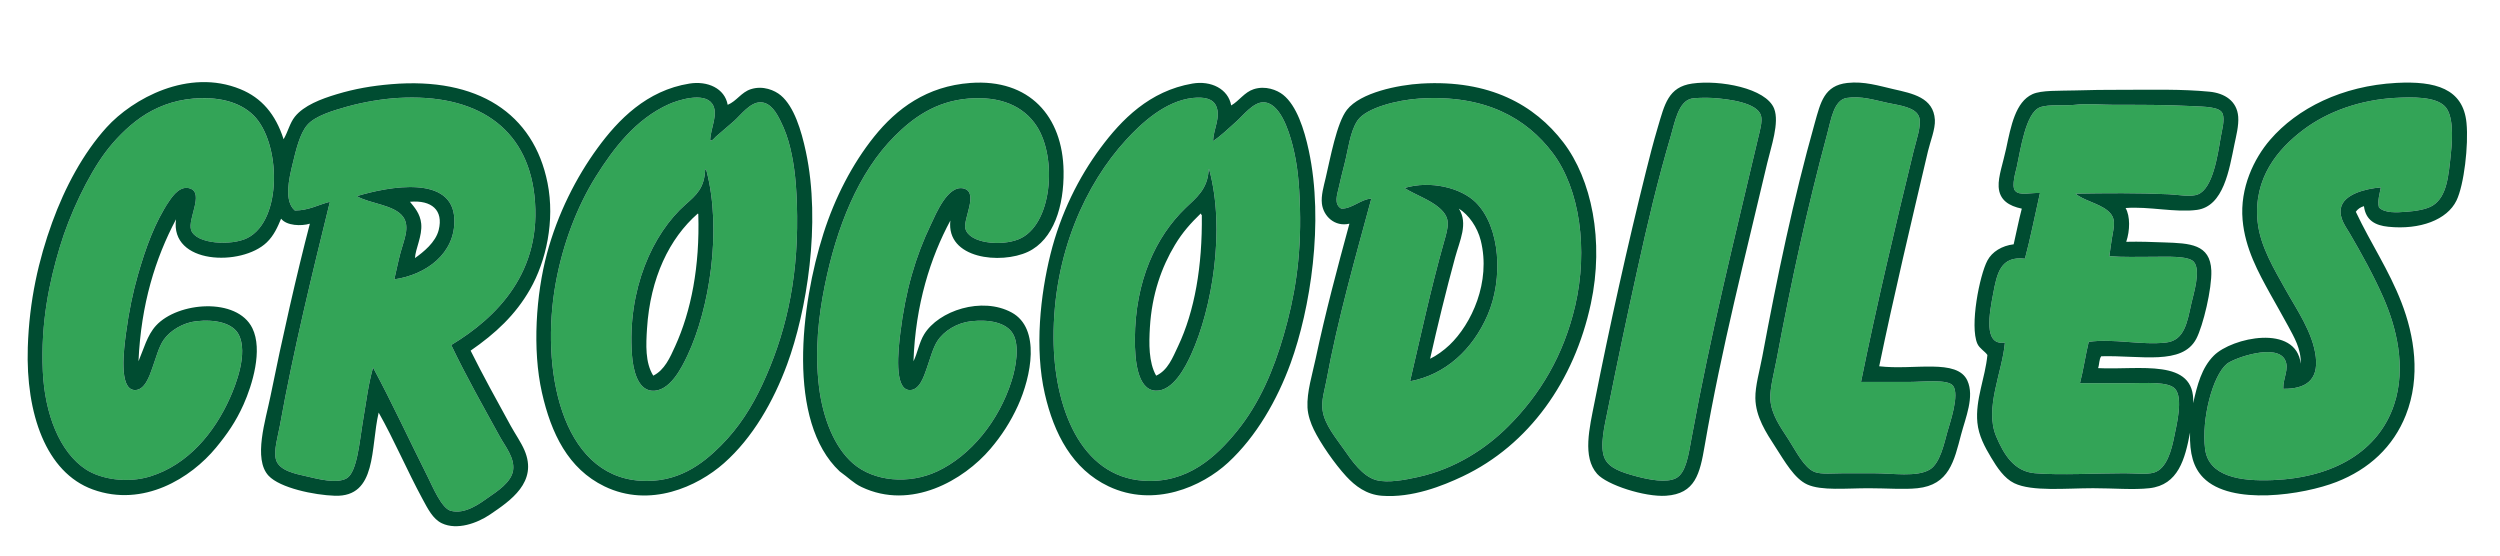
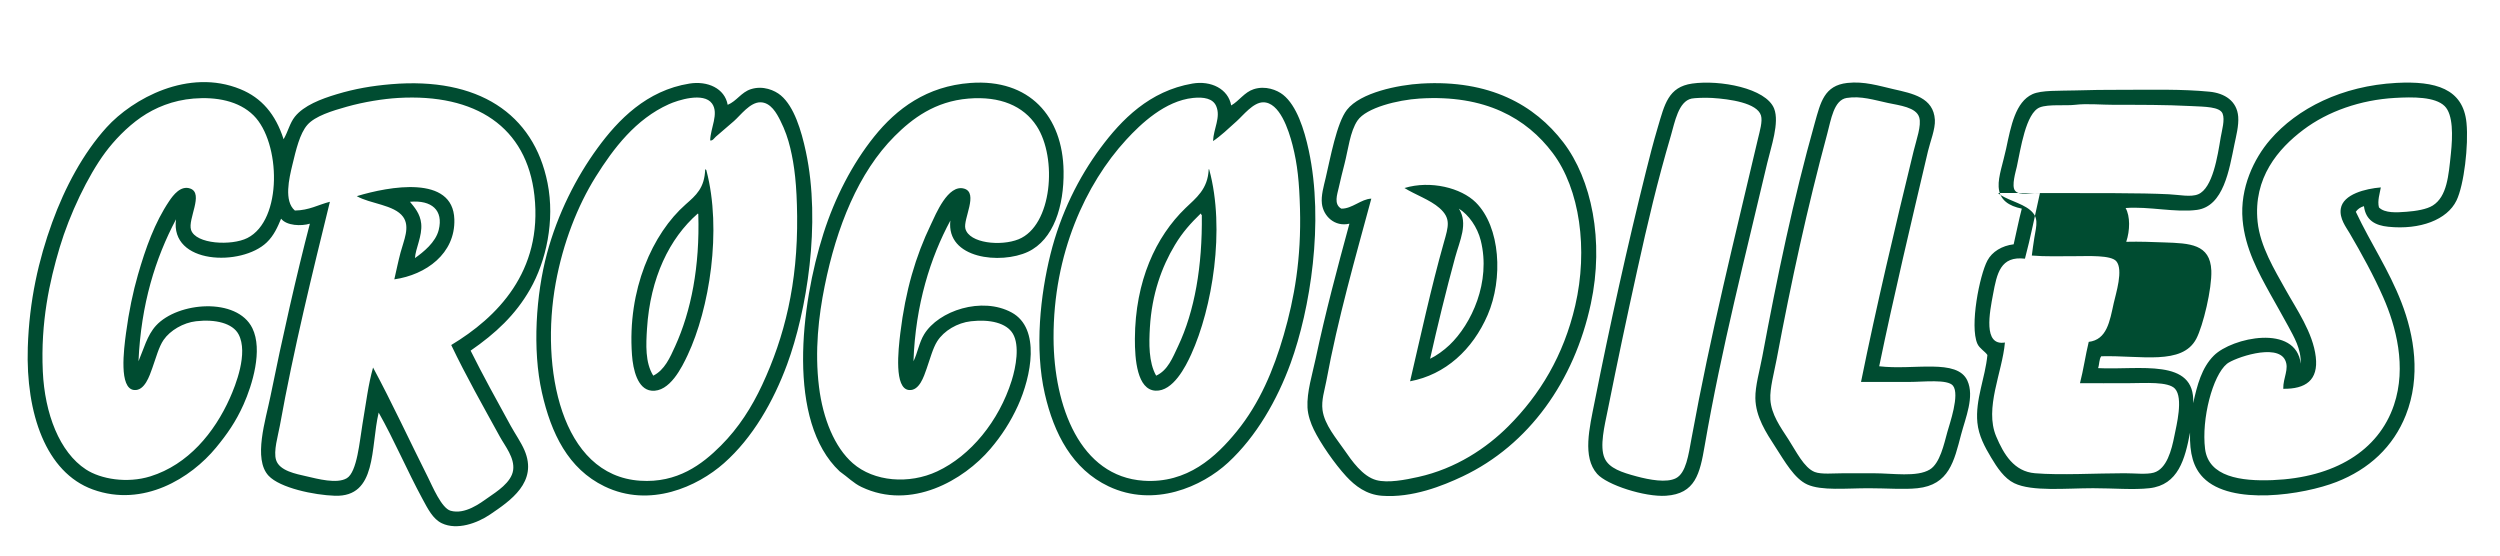
<svg xmlns="http://www.w3.org/2000/svg" version="1.1" id="Layer_1" x="0px" y="0px" width="200px" height="44.5px" viewBox="0 0 200 44.5" style="enable-background:new 0 0 200 44.5;" xml:space="preserve">
-   <path id="color2" style="fill-rule:evenodd;clip-rule:evenodd;fill:#33A457;" d="M15.483,7.886c1.793-0.147,3.616,0.172,4.804,1.351  c2.169,2.151,2.338,8.377-0.501,9.807c-1.256,0.634-4.132,0.499-4.503-0.651c-0.278-0.859,1.028-2.897-0.05-3.302  c-0.77-0.288-1.377,0.52-1.701,1.001c-1.155,1.718-1.879,3.738-2.502,5.905c-0.386,1.343-0.718,2.902-0.951,4.653  c-0.174,1.31-0.581,4.438,0.651,4.553c0.842,0.079,1.234-1.147,1.451-1.751c0.298-0.829,0.52-1.695,0.901-2.252  c0.527-0.771,1.587-1.384,2.602-1.5c1.546-0.179,2.928,0.155,3.402,1.05c0.791,1.493-0.243,4.082-0.701,5.105  c-1.23,2.75-3.328,5.31-6.356,6.255c-1.862,0.58-3.97,0.223-5.153-0.552c-2.117-1.384-3.298-4.461-3.453-7.854  c-0.179-3.94,0.537-7.179,1.351-9.908c0.789-2.646,2.25-5.721,3.653-7.606c0.695-0.933,1.706-2.01,2.852-2.802  C12.407,8.608,13.823,8.022,15.483,7.886z M42.754,15.642c-0.61-5.493-4.703-8.17-10.908-7.806c-1.184,0.07-2.713,0.311-4.103,0.701  c-1.168,0.328-2.53,0.744-3.152,1.451c-0.611,0.694-0.916,2.021-1.201,3.202c-0.263,1.09-0.69,2.896,0.2,3.653  c1.152-0.017,1.869-0.466,2.802-0.701c-1.386,5.647-2.906,11.814-4.003,17.914c-0.142,0.791-0.53,2.041-0.3,2.752  c0.278,0.863,1.585,1.104,2.452,1.302c0.859,0.195,2.399,0.622,3.202,0.149c0.831-0.49,1.031-3.009,1.251-4.304  c0.313-1.839,0.458-3.149,0.851-4.553c1.494,2.771,2.944,5.904,4.403,8.806c0.333,0.661,1.07,2.449,1.802,2.653  c1.156,0.32,2.366-0.604,3.002-1.051c0.665-0.468,1.865-1.207,2.001-2.202c0.134-0.983-0.654-1.93-1.051-2.652  c-1.373-2.502-2.71-4.854-3.903-7.354C39.75,25.401,43.431,21.742,42.754,15.642z M31.545,22.348c0.169-0.732,0.31-1.434,0.5-2.151  c0.254-0.962,0.785-2.049,0.2-2.854c-0.703-0.966-2.635-1.034-3.703-1.651c2.595-0.785,7.695-1.718,7.806,1.851  C36.434,20.287,34.079,21.986,31.545,22.348z M56.965,8.286c-0.677-0.948-2.759-0.261-3.453,0.05  c-2.65,1.189-4.427,3.522-5.854,5.804c-1.446,2.314-2.613,5.273-3.202,8.507c-1.233,6.77,0.396,15.386,6.755,15.811  c2.977,0.2,4.957-1.303,6.455-2.803c1.437-1.436,2.485-3.101,3.303-4.853c1.797-3.851,2.859-8.121,2.802-13.51  c-0.026-2.482-0.212-4.051-0.55-5.455c-0.175-0.727-0.409-1.427-0.8-2.202c-0.278-0.55-0.756-1.455-1.602-1.451  c-0.825,0.004-1.574,1.038-2.101,1.501c-0.52,0.457-0.992,0.847-1.452,1.251c-0.137,0.12-0.247,0.338-0.451,0.3  C56.826,10.275,57.532,9.081,56.965,8.286z M56.414,13.54c0.042-0.009,0.047,0.02,0.05,0.05c0.043-0.009,0.047,0.02,0.05,0.051  c1.257,4.776,0.236,11.066-1.501,14.761c-0.448,0.952-1.437,3.007-2.902,2.852c-1.106-0.118-1.466-1.677-1.552-2.852  c-0.381-5.234,1.639-9.716,4.303-12.059C55.673,15.63,56.368,15.048,56.414,13.54z M71.576,10.888  c-2.9,2.899-4.652,7.271-5.605,12.01c-0.479,2.379-0.807,5.163-0.45,8.056c0.314,2.544,1.248,4.833,2.702,6.104  c1.69,1.479,4.499,1.706,6.755,0.651c2.671-1.249,4.935-4.018,5.954-7.256c0.349-1.108,0.652-2.815,0.1-3.754  c-0.509-0.865-1.837-1.171-3.352-0.999c-1.095,0.122-2.166,0.759-2.702,1.601c-0.35,0.548-0.574,1.418-0.851,2.201  c-0.214,0.605-0.575,1.771-1.401,1.701c-1.208-0.103-0.866-3.189-0.701-4.553c0.413-3.392,1.218-6.149,2.453-8.707  c0.377-0.781,1.353-3.228,2.652-2.853c1.173,0.341-0.098,2.449,0.1,3.203c0.31,1.178,2.849,1.417,4.253,0.85  c2.701-1.089,3.115-6.508,1.451-9.056C81.872,8.461,80,7.679,77.48,7.886C74.791,8.106,72.977,9.488,71.576,10.888z M97.295,8.486  c-0.263-0.609-0.986-0.74-1.852-0.651c-2.238,0.232-4.168,2.061-5.354,3.353c-3.228,3.516-5.831,9.103-5.805,15.861  c0.022,5.469,2.129,11.069,7.205,11.409c3.502,0.234,5.8-1.917,7.456-3.953c1.834-2.254,2.949-4.931,3.753-7.706  c0.851-2.936,1.412-6.102,1.301-10.107c-0.058-2.089-0.193-3.524-0.6-5.104c-0.303-1.175-1.025-3.423-2.353-3.403  c-0.797,0.012-1.588,1.04-2.102,1.501c-0.686,0.619-1.3,1.205-1.901,1.602C97.084,10.285,97.68,9.378,97.295,8.486z M96.695,13.54  c0.043-0.009,0.047,0.02,0.049,0.05c1.291,4.762,0.236,11.058-1.45,14.762c-0.44,0.968-1.447,2.971-2.852,2.902  c-1.466-0.072-1.661-2.493-1.651-4.153c0.024-4.625,1.675-8.167,4.053-10.458C95.669,15.847,96.634,15.144,96.695,13.54z   M133.674,10.838c-1.102,3.75-1.835,6.874-2.703,10.809c-0.882,3.998-1.544,7.135-2.352,11.158c-0.246,1.228-0.672,2.904-0.25,3.852  c0.361,0.813,1.404,1.143,2.553,1.452c1.039,0.279,2.402,0.533,3.151,0.149c0.813-0.415,1.008-1.873,1.251-3.202  c1.531-8.389,3.443-15.978,5.304-23.918c0.154-0.654,0.392-1.433,0.25-1.901c-0.305-1.005-2.501-1.314-3.902-1.401  c-0.587-0.037-1.429,0.002-1.651,0.05C134.273,8.111,133.981,9.786,133.674,10.838z M153.089,12.089  c0.22-0.905,0.646-2.053,0.448-2.702c-0.244-0.811-1.577-0.953-2.501-1.15c-1.098-0.235-2.163-0.584-3.303-0.401  c-1.03,0.166-1.254,1.752-1.551,2.853c-1.605,5.957-2.877,11.8-4.053,18.063c-0.198,1.052-0.554,2.334-0.501,3.202  c0.072,1.199,0.798,2.197,1.451,3.203c0.606,0.934,1.243,2.271,2.102,2.603c0.531,0.204,1.493,0.1,2.302,0.1  c0.876,0,1.564,0,2.402,0c1.543,0,3.475,0.328,4.503-0.301c0.809-0.495,1.132-2.023,1.401-3.002c0.179-0.652,1.009-2.995,0.45-3.702  c-0.427-0.54-2.371-0.301-3.503-0.301c-1.42,0-2.403,0-3.854,0C150.101,24.527,151.629,18.079,153.089,12.089z M192.519,16.942  c0.757-0.055,1.62-0.196,2.102-0.5c1.145-0.725,1.264-2.386,1.45-4.153c0.15-1.419,0.189-3.125-0.501-3.803  c-0.765-0.751-2.528-0.737-4.003-0.651c-2.718,0.16-5.324,1.059-7.305,2.552c-1.994,1.503-4.017,3.834-3.654,7.356  c0.205,1.971,1.354,3.835,2.253,5.454c0.854,1.537,2.173,3.406,2.401,5.354c0.221,1.873-0.819,2.576-2.602,2.553  c-0.014-0.898,0.497-1.589,0.149-2.302c-0.67-1.377-4.107-0.146-4.653,0.301c-1.146,0.937-2.048,4.42-1.751,6.805  c0.278,2.236,2.854,2.604,5.404,2.502c4.934-0.197,8.468-2.338,9.707-6.005c1.036-3.065,0.154-6.318-0.851-8.606  c-0.751-1.714-1.754-3.539-2.701-5.153c-0.271-0.463-0.827-1.165-0.701-1.952c0.184-1.161,1.986-1.601,3.203-1.701  c-0.08,0.481-0.288,1.064-0.15,1.601C190.789,17.068,191.749,17,192.519,16.942z M106.102,30.503  c-0.134,0.728-0.405,1.504-0.3,2.302c0.157,1.179,1.109,2.271,1.751,3.202c0.587,0.85,1.454,2.105,2.552,2.402  c0.926,0.25,2.322-0.021,3.353-0.251c3.02-0.669,5.472-2.318,7.206-4.054c2.524-2.523,4.425-5.649,5.354-9.656  c1.043-4.495,0.369-9.328-1.801-12.209c-2.082-2.766-5.386-4.691-10.658-4.354c-1.735,0.111-4.248,0.727-4.953,1.751  c-0.604,0.879-0.749,2.335-1.052,3.503c-0.145,0.563-0.316,1.24-0.449,1.852c-0.124,0.566-0.425,1.344,0.199,1.701  c0.856,0.021,1.594-0.775,2.402-0.8C108.442,20.568,107.025,25.486,106.102,30.503z M112.807,30.503  c0.812-3.479,1.685-7.518,2.703-11.108c0.365-1.289,0.583-1.928-0.351-2.752c-0.75-0.661-1.962-1.076-2.802-1.602  c2.094-0.632,4.535-0.008,5.704,1.151c1.978,1.962,2.2,6.116,0.95,9.006C117.814,27.968,115.63,29.977,112.807,30.503z   M173.504,15.541c0.814,0.038,1.761,0.25,2.352,0c1.163-0.49,1.552-3.051,1.801-4.553c0.092-0.552,0.352-1.407,0.15-1.902  c-0.225-0.554-1.425-0.545-2.502-0.6c-2.146-0.109-4.108-0.1-6.154-0.1c-1.074,0-2.173-0.118-3.152,0  c-0.746,0.089-2.116-0.063-2.803,0.2c-1.142,0.437-1.549,3.38-1.851,4.754c-0.084,0.379-0.436,1.514-0.151,1.9  c0.336,0.456,1.278,0.158,2.002,0.201c-0.396,1.756-0.748,3.556-1.2,5.254c-1.963-0.236-2.243,1.182-2.553,2.853  c-0.263,1.407-0.826,4.152,0.951,3.853c-0.208,2.389-1.652,5.245-0.701,7.506c0.605,1.436,1.428,2.813,3.103,2.952  c2.033,0.17,4.921,0,7.155,0c0.845,0,1.774,0.116,2.353-0.049c1.037-0.3,1.424-1.8,1.65-2.953c0.165-0.837,0.719-3.002,0.051-3.753  c-0.533-0.601-2.425-0.45-3.603-0.45c-1.441,0-2.856,0.014-4.003,0c0.275-1.059,0.438-2.231,0.699-3.304  c1.943-0.291,4.233,0.286,6.205,0.051c1.461-0.174,1.681-1.645,2.002-3.103c0.162-0.737,0.792-2.672,0.2-3.353  c-0.434-0.498-2.245-0.4-3.202-0.4c-1.295,0-2.483,0.042-3.553-0.05c0.072-0.483,0.117-0.936,0.199-1.401  c0.192-1.093,0.367-1.659-0.35-2.251c-0.689-0.571-1.983-0.831-2.552-1.351C168.518,15.45,171.028,15.426,173.504,15.541z" />
-   <path id="color1" style="fill-rule:evenodd;clip-rule:evenodd;fill:#004C31;" d="M24.79,17.894c-0.685,0.209-1.862,0.17-2.302-0.4  c-0.276,0.659-0.571,1.346-1.151,1.901c-2.012,1.928-7.751,1.768-7.255-1.852c-1.657,3.13-2.796,6.777-3.003,11.358  c0.415-0.964,0.689-2.075,1.401-2.852c1.752-1.91,6.484-2.282,7.706,0.2c0.863,1.75-0.011,4.561-0.7,6.105  c-0.621,1.392-1.329,2.393-2.202,3.453c-2.005,2.435-5.816,4.816-9.857,3.352c-3.76-1.363-5.369-6.091-5.204-11.358  c0.118-3.774,0.872-7.032,1.952-10.008c1.019-2.805,2.483-5.546,4.353-7.605c2.074-2.284,6.539-4.762,10.708-3.052  c1.686,0.691,2.806,1.988,3.452,4.003c0.368-0.638,0.491-1.288,0.901-1.802c0.718-0.9,2.095-1.423,3.353-1.801  c1.459-0.438,2.805-0.67,4.353-0.801c6.922-0.584,11.399,2.332,12.509,7.907c0.599,3.005-0.107,6.239-1.401,8.506  c-1.166,2.042-2.757,3.523-4.754,4.903c0.959,1.93,2.127,4.048,3.203,6.005c0.36,0.654,0.824,1.313,1.1,1.951  c1.11,2.565-1.144,4.063-2.752,5.155c-1.027,0.696-2.64,1.277-3.853,0.699c-0.72-0.343-1.12-1.155-1.551-1.951  c-1.239-2.288-2.26-4.704-3.503-6.905c-0.662,2.808-0.109,6.767-3.503,6.655c-1.649-0.054-4.387-0.621-5.304-1.602  c-1.253-1.341-0.228-4.474,0.15-6.354C22.551,27.164,23.755,21.848,24.79,17.894z M11.28,9.387  c-1.146,0.793-2.157,1.869-2.852,2.802c-1.403,1.885-2.864,4.96-3.653,7.606c-0.813,2.729-1.529,5.968-1.351,9.908  c0.154,3.394,1.336,6.471,3.453,7.854c1.183,0.774,3.292,1.132,5.153,0.552c3.028-0.944,5.125-3.505,6.356-6.255  c0.458-1.023,1.492-3.611,0.701-5.105c-0.474-0.894-1.856-1.228-3.402-1.05c-1.016,0.116-2.075,0.729-2.602,1.5  c-0.381,0.557-0.603,1.423-0.901,2.252c-0.216,0.604-0.608,1.83-1.451,1.751c-1.232-0.114-0.825-3.243-0.651-4.553  c0.233-1.751,0.564-3.311,0.951-4.653c0.623-2.167,1.348-4.188,2.502-5.905c0.323-0.481,0.931-1.289,1.701-1.001  c1.079,0.405-0.227,2.442,0.05,3.302c0.372,1.15,3.248,1.285,4.503,0.651c2.839-1.43,2.67-7.656,0.501-9.807  c-1.188-1.179-3.011-1.499-4.804-1.351C13.823,8.022,12.407,8.608,11.28,9.387z M42.754,15.642c-0.61-5.493-4.703-8.17-10.908-7.806  c-1.184,0.07-2.713,0.311-4.103,0.701c-1.168,0.328-2.53,0.744-3.152,1.451c-0.611,0.694-0.916,2.021-1.201,3.202  c-0.263,1.09-0.69,2.896,0.2,3.653c1.152-0.017,1.869-0.466,2.802-0.701c-1.386,5.647-2.906,11.814-4.003,17.914  c-0.142,0.791-0.53,2.041-0.3,2.752c0.278,0.863,1.585,1.104,2.452,1.302c0.859,0.195,2.399,0.622,3.202,0.149  c0.831-0.49,1.031-3.009,1.251-4.304c0.313-1.839,0.458-3.149,0.851-4.553c1.494,2.771,2.944,5.904,4.403,8.806  c0.333,0.661,1.07,2.449,1.802,2.653c1.156,0.32,2.366-0.604,3.002-1.051c0.665-0.468,1.865-1.207,2.001-2.202  c0.134-0.983-0.654-1.93-1.051-2.652c-1.373-2.502-2.71-4.854-3.903-7.354C39.75,25.401,43.431,21.742,42.754,15.642z M58.215,8.386  c0.724-0.299,1.081-1.003,1.852-1.251c0.969-0.312,1.908,0.083,2.402,0.5c1.062,0.895,1.636,2.795,2.002,4.503  c1.227,5.736,0.062,12.773-1.502,17.014c-1.089,2.953-2.75,5.872-5.054,7.905c-2.112,1.865-5.914,3.616-9.557,1.852  c-2.901-1.404-4.267-4.234-5.004-7.506c-0.779-3.457-0.468-7.864,0.401-11.108c0.854-3.19,2.343-6.117,4.053-8.456  c1.643-2.249,3.922-4.608,7.356-5.154C56.606,6.456,57.982,7.068,58.215,8.386z M56.965,8.286c-0.677-0.948-2.759-0.261-3.453,0.05  c-2.65,1.189-4.427,3.522-5.854,5.804c-1.446,2.314-2.613,5.273-3.202,8.507c-1.233,6.77,0.396,15.386,6.755,15.811  c2.977,0.2,4.957-1.303,6.455-2.803c1.437-1.436,2.485-3.101,3.303-4.853c1.797-3.851,2.859-8.121,2.802-13.51  c-0.026-2.482-0.212-4.051-0.55-5.455c-0.175-0.727-0.409-1.427-0.8-2.202c-0.278-0.55-0.756-1.455-1.602-1.451  c-0.825,0.004-1.574,1.038-2.101,1.501c-0.52,0.457-0.992,0.847-1.452,1.251c-0.137,0.12-0.247,0.338-0.451,0.3  C56.826,10.275,57.532,9.081,56.965,8.286z M98.496,8.436c0.635-0.363,1.057-1.06,1.802-1.301c0.933-0.302,1.86,0.059,2.352,0.45  c1.079,0.861,1.688,2.755,2.052,4.454c1.234,5.743,0.115,12.706-1.451,17.014c-1.074,2.951-2.749,5.875-5.003,7.955  c-2.082,1.923-5.915,3.628-9.558,1.901c-2.895-1.371-4.373-4.208-5.104-7.405c-0.833-3.643-0.35-7.938,0.45-11.159  c0.812-3.27,2.267-6.169,4.003-8.506c1.683-2.267,3.92-4.563,7.355-5.154C96.877,6.43,98.256,7.107,98.496,8.436z M97.295,8.486  c-0.263-0.609-0.986-0.74-1.852-0.651c-2.238,0.232-4.168,2.061-5.354,3.353c-3.228,3.516-5.831,9.103-5.805,15.861  c0.022,5.469,2.129,11.069,7.205,11.409c3.502,0.234,5.8-1.917,7.456-3.953c1.834-2.254,2.949-4.931,3.753-7.706  c0.851-2.936,1.412-6.102,1.301-10.107c-0.058-2.089-0.193-3.524-0.6-5.104c-0.303-1.175-1.025-3.423-2.353-3.403  c-0.797,0.012-1.588,1.04-2.102,1.501c-0.686,0.619-1.3,1.205-1.901,1.602C97.084,10.285,97.68,9.378,97.295,8.486z M135.374,6.685  c2.198-0.313,5.907,0.362,6.556,2.002c0.444,1.125-0.25,3.071-0.551,4.353c-1.738,7.418-3.652,14.78-5.004,22.616  c-0.386,2.242-0.746,3.848-3.102,4.004c-1.691,0.112-4.72-0.863-5.504-1.752c-1.188-1.344-0.616-3.654-0.2-5.754  c1.199-6.048,2.648-12.592,4.103-18.414c0.273-1.094,0.581-2.309,0.951-3.553C133.168,8.351,133.459,6.959,135.374,6.685z   M133.674,10.838c-1.102,3.75-1.835,6.874-2.703,10.809c-0.882,3.998-1.544,7.135-2.352,11.158c-0.246,1.228-0.672,2.904-0.25,3.852  c0.361,0.813,1.404,1.143,2.553,1.452c1.039,0.279,2.402,0.533,3.151,0.149c0.813-0.415,1.008-1.873,1.251-3.202  c1.531-8.389,3.443-15.978,5.304-23.918c0.154-0.654,0.392-1.433,0.25-1.901c-0.305-1.005-2.501-1.314-3.902-1.401  c-0.587-0.037-1.429,0.002-1.651,0.05C134.273,8.111,133.981,9.786,133.674,10.838z M150.336,29.302  c2.779,0.332,6.238-0.648,7.056,1.151c0.58,1.277-0.151,2.977-0.502,4.303c-0.561,2.128-0.957,4.04-3.502,4.303  c-1.082,0.113-2.441,0-3.903,0c-1.789,0-3.767,0.214-4.903-0.3c-1.03-0.465-1.802-1.843-2.552-3.002  c-0.734-1.134-1.578-2.408-1.601-3.902c-0.016-0.975,0.344-2.204,0.55-3.304c1.211-6.482,2.48-12.578,4.203-18.714  c0.467-1.659,0.757-2.996,2.603-3.202c1.346-0.151,2.537,0.234,3.702,0.5c1.508,0.344,3.197,0.665,3.303,2.452  c0.043,0.734-0.373,1.749-0.551,2.502C152.928,17.672,151.477,23.772,150.336,29.302z M153.089,12.089  c0.22-0.905,0.646-2.053,0.448-2.702c-0.244-0.811-1.577-0.953-2.501-1.15c-1.098-0.235-2.163-0.584-3.303-0.401  c-1.03,0.166-1.254,1.752-1.551,2.853c-1.605,5.957-2.877,11.8-4.053,18.063c-0.198,1.052-0.554,2.334-0.501,3.202  c0.072,1.199,0.798,2.197,1.451,3.203c0.606,0.934,1.243,2.271,2.102,2.603c0.531,0.204,1.493,0.1,2.302,0.1  c0.876,0,1.564,0,2.402,0c1.543,0,3.475,0.328,4.503-0.301c0.809-0.495,1.132-2.023,1.401-3.002c0.179-0.652,1.009-2.995,0.45-3.702  c-0.427-0.54-2.371-0.301-3.503-0.301c-1.42,0-2.403,0-3.854,0C150.101,24.527,151.629,18.079,153.089,12.089z M107.953,17.894  c-1.177,0.278-2.086-0.604-2.201-1.602c-0.076-0.643,0.143-1.387,0.3-2.051c0.373-1.58,0.88-4.404,1.702-5.455  c1.083-1.388,4.109-1.993,5.954-2.101c5.454-0.32,9.061,1.702,11.358,4.704c2.256,2.948,3.287,7.856,2.201,12.91  c-1.33,6.196-4.954,11.297-10.257,13.812c-1.593,0.754-4.028,1.733-6.454,1.551c-1.249-0.094-2.146-0.786-2.854-1.551  c-0.938-1.018-2.069-2.654-2.602-3.753c-0.234-0.485-0.468-1.126-0.501-1.753c-0.065-1.237,0.39-2.669,0.651-3.902  C106.043,24.965,106.984,21.46,107.953,17.894z M106.102,30.503c-0.134,0.728-0.405,1.504-0.3,2.302  c0.157,1.179,1.109,2.271,1.751,3.202c0.587,0.85,1.454,2.105,2.552,2.402c0.926,0.25,2.322-0.021,3.353-0.251  c3.02-0.669,5.472-2.318,7.206-4.054c2.524-2.523,4.425-5.649,5.354-9.656c1.043-4.495,0.369-9.328-1.801-12.209  c-2.082-2.766-5.386-4.691-10.658-4.354c-1.735,0.111-4.248,0.727-4.953,1.751c-0.604,0.879-0.749,2.335-1.052,3.503  c-0.145,0.563-0.316,1.24-0.449,1.852c-0.124,0.566-0.425,1.344,0.199,1.701c0.856,0.021,1.594-0.775,2.402-0.8  C108.442,20.568,107.025,25.486,106.102,30.503z M56.414,13.54c0.042-0.009,0.047,0.02,0.05,0.05c0.043-0.009,0.047,0.02,0.05,0.051  c1.257,4.776,0.236,11.066-1.501,14.761c-0.448,0.952-1.437,3.007-2.902,2.852c-1.106-0.118-1.466-1.677-1.552-2.852  c-0.381-5.234,1.639-9.716,4.303-12.059C55.673,15.63,56.368,15.048,56.414,13.54z M51.76,26.3c-0.08,1.263-0.155,2.705,0.501,3.753  c0.906-0.448,1.338-1.444,1.751-2.352c1.283-2.818,1.98-6.396,1.852-10.558c-0.003-0.031-0.007-0.059-0.05-0.05  C53.56,19.065,52.019,22.213,51.76,26.3z M96.695,13.54c0.043-0.009,0.047,0.02,0.049,0.05c1.291,4.762,0.236,11.058-1.45,14.762  c-0.44,0.968-1.447,2.971-2.852,2.902c-1.466-0.072-1.661-2.493-1.651-4.153c0.024-4.625,1.675-8.167,4.053-10.458  C95.669,15.847,96.634,15.144,96.695,13.54z M94.244,27.701c1.331-2.81,1.952-6.41,1.901-10.508c-0.031-0.003-0.06-0.008-0.05-0.05  c-0.002-0.031-0.008-0.059-0.05-0.05c-0.774,0.751-1.441,1.484-2.052,2.503c-1.061,1.767-1.844,3.933-2.002,6.604  c-0.074,1.263-0.107,2.786,0.501,3.853C93.432,29.626,93.814,28.605,94.244,27.701z M112.807,30.503  c0.812-3.479,1.685-7.518,2.703-11.108c0.365-1.289,0.583-1.928-0.351-2.752c-0.75-0.661-1.962-1.076-2.802-1.602  c2.094-0.632,4.535-0.008,5.704,1.151c1.978,1.962,2.2,6.116,0.95,9.006C117.814,27.968,115.63,29.977,112.807,30.503z   M116.41,20.595c-0.725,2.658-1.418,5.507-2.002,8.106c0.495-0.235,1.097-0.668,1.552-1.1c1.76-1.678,3.331-5.041,2.501-8.358  c-0.27-1.078-0.963-2.058-1.75-2.552C117.471,17.89,116.781,19.231,116.41,20.595z M31.545,22.348c0.169-0.732,0.31-1.434,0.5-2.151  c0.254-0.962,0.785-2.049,0.2-2.854c-0.703-0.966-2.635-1.034-3.703-1.651c2.595-0.785,7.695-1.718,7.806,1.851  C36.434,20.287,34.079,21.986,31.545,22.348z M33.697,17.894c0.095,0.988-0.457,1.987-0.5,2.752  c0.668-0.473,1.657-1.258,1.901-2.253c0.389-1.58-0.563-2.402-2.301-2.251C33.146,16.571,33.62,17.091,33.697,17.894z   M76.029,17.643c-1.588,2.95-2.793,6.714-2.952,11.259c0.329-0.661,0.449-1.492,0.851-2.151c1.163-1.909,4.63-3.043,7.005-1.751  c2.339,1.272,1.562,5.126,0.501,7.456c-0.591,1.295-1.305,2.398-2.202,3.452c-2.139,2.512-6.337,4.945-10.308,3.053  c-0.658-0.314-1.05-0.754-1.751-1.251c-4.25-3.995-3.118-13.302-1.301-19.016c0.921-2.895,2.321-5.593,4.053-7.755  c1.806-2.252,4.221-4.047,7.706-4.303c4.722-0.347,7.39,2.669,7.455,7.055c0.042,2.79-0.792,5.488-2.853,6.456  C80.074,21.158,75.683,20.723,76.029,17.643z M71.576,10.888c-2.9,2.899-4.652,7.271-5.605,12.01  c-0.479,2.379-0.807,5.163-0.45,8.056c0.314,2.544,1.248,4.833,2.702,6.104c1.69,1.479,4.499,1.706,6.755,0.651  c2.671-1.249,4.935-4.018,5.954-7.256c0.349-1.108,0.652-2.815,0.1-3.754c-0.509-0.865-1.837-1.171-3.352-0.999  c-1.095,0.122-2.166,0.759-2.702,1.601c-0.35,0.548-0.574,1.418-0.851,2.201c-0.214,0.605-0.575,1.771-1.401,1.701  c-1.208-0.103-0.866-3.189-0.701-4.553c0.413-3.392,1.218-6.149,2.453-8.707c0.377-0.781,1.353-3.228,2.652-2.853  c1.173,0.341-0.098,2.449,0.1,3.203c0.31,1.178,2.849,1.417,4.253,0.85c2.701-1.089,3.115-6.508,1.451-9.056  C81.872,8.461,80,7.679,77.48,7.886C74.791,8.106,72.977,9.488,71.576,10.888z M189.115,16.492c-0.285,0.083-0.5,0.234-0.65,0.45  c1.221,2.578,2.629,4.619,3.652,7.256c1.029,2.65,1.563,5.938,0.351,9.007c-1.004,2.54-2.948,4.338-5.554,5.354  c-2.616,1.021-8.427,1.938-10.658-0.352c-0.775-0.794-1.102-1.9-1.052-3.602c-0.401,2.107-0.934,4.193-3.252,4.452  c-1.268,0.143-2.911,0-4.503,0c-2.162,0-4.884,0.286-6.305-0.399c-0.807-0.388-1.383-1.267-1.852-2.052  c-0.511-0.854-0.999-1.751-1.102-2.801c-0.177-1.838,0.629-3.568,0.802-5.405c-0.177-0.278-0.635-0.523-0.802-0.9  c-0.627-1.419,0.174-5.477,0.802-6.655c0.376-0.709,1.165-1.188,2.101-1.301c0.222-0.946,0.406-1.93,0.651-2.852  c-1.021-0.214-1.794-0.677-1.852-1.751c-0.046-0.817,0.367-1.949,0.6-3.053c0.382-1.811,0.748-3.73,2.102-4.353  c0.723-0.333,2.168-0.262,3.402-0.3c1.28-0.041,2.414-0.05,3.603-0.05c2.77,0,4.929-0.065,7.155,0.15  c1.229,0.119,2.206,0.752,2.303,2.001c0.055,0.725-0.17,1.561-0.301,2.202c-0.418,2.03-0.862,4.966-3.003,5.254  c-1.717,0.23-3.841-0.295-5.704-0.15c0.371,0.652,0.356,1.795,0.05,2.702c1.095-0.027,2.082,0.016,3.053,0.05  c2.018,0.07,3.667,0.121,3.754,2.252c0.057,1.442-0.662,4.424-1.202,5.454c-1.126,2.146-4.427,1.318-7.605,1.401  c-0.175,0.225-0.145,0.656-0.251,0.95c3.303,0.167,7.782-0.842,7.606,2.802c0.324-1.449,0.677-2.828,1.651-3.803  c1.452-1.451,6.579-2.564,6.954,0.651c0.04-1.199-0.546-2.15-0.999-3.003c-0.475-0.887-0.975-1.735-1.452-2.602  c-0.92-1.672-2-3.602-2.201-5.904c-0.225-2.566,0.918-4.917,2.201-6.405c2.172-2.521,5.752-4.322,10.108-4.554  c3.108-0.165,5.338,0.447,5.604,3.202c0.172,1.778-0.194,4.951-0.8,6.205c-0.747,1.545-2.915,2.362-5.454,2.102  C190.027,18.037,189.261,17.633,189.115,16.492z M192.519,16.942c0.757-0.055,1.62-0.196,2.102-0.5  c1.145-0.725,1.264-2.386,1.45-4.153c0.15-1.419,0.189-3.125-0.501-3.803c-0.765-0.751-2.528-0.737-4.003-0.651  c-2.718,0.16-5.324,1.059-7.305,2.552c-1.994,1.503-4.017,3.834-3.654,7.356c0.205,1.971,1.354,3.835,2.253,5.454  c0.854,1.537,2.173,3.406,2.401,5.354c0.221,1.873-0.819,2.576-2.602,2.553c-0.014-0.898,0.497-1.589,0.149-2.302  c-0.67-1.377-4.107-0.146-4.653,0.301c-1.146,0.937-2.048,4.42-1.751,6.805c0.278,2.236,2.854,2.604,5.404,2.502  c4.934-0.197,8.468-2.338,9.707-6.005c1.036-3.065,0.154-6.318-0.851-8.606c-0.751-1.714-1.754-3.539-2.701-5.153  c-0.271-0.463-0.827-1.165-0.701-1.952c0.184-1.161,1.986-1.601,3.203-1.701c-0.08,0.481-0.288,1.064-0.15,1.601  C190.789,17.068,191.749,17,192.519,16.942z M173.504,15.541c0.814,0.038,1.761,0.25,2.352,0c1.163-0.49,1.552-3.051,1.801-4.553  c0.092-0.552,0.352-1.407,0.15-1.902c-0.225-0.554-1.425-0.545-2.502-0.6c-2.146-0.109-4.108-0.1-6.154-0.1  c-1.074,0-2.173-0.118-3.152,0c-0.746,0.089-2.116-0.063-2.803,0.2c-1.142,0.437-1.549,3.38-1.851,4.754  c-0.084,0.379-0.436,1.514-0.151,1.9c0.336,0.456,1.278,0.158,2.002,0.201c-0.396,1.756-0.748,3.556-1.2,5.254  c-1.963-0.236-2.243,1.182-2.553,2.853c-0.263,1.407-0.826,4.152,0.951,3.853c-0.208,2.389-1.652,5.245-0.701,7.506  c0.605,1.436,1.428,2.813,3.103,2.952c2.033,0.17,4.921,0,7.155,0c0.845,0,1.774,0.116,2.353-0.049c1.037-0.3,1.424-1.8,1.65-2.953  c0.165-0.837,0.719-3.002,0.051-3.753c-0.533-0.601-2.425-0.45-3.603-0.45c-1.441,0-2.856,0.014-4.003,0  c0.275-1.059,0.438-2.231,0.699-3.304c1.943-0.291,4.233,0.286,6.205,0.051c1.461-0.174,1.681-1.645,2.002-3.103  c0.162-0.737,0.792-2.672,0.2-3.353c-0.434-0.498-2.245-0.4-3.202-0.4c-1.295,0-2.483,0.042-3.553-0.05  c0.072-0.483,0.117-0.936,0.199-1.401c0.192-1.093,0.367-1.659-0.35-2.251c-0.689-0.571-1.983-0.831-2.552-1.351  C168.518,15.45,171.028,15.426,173.504,15.541z" />
+   <path id="color1" style="fill-rule:evenodd;clip-rule:evenodd;fill:#004C31;" d="M24.79,17.894c-0.685,0.209-1.862,0.17-2.302-0.4  c-0.276,0.659-0.571,1.346-1.151,1.901c-2.012,1.928-7.751,1.768-7.255-1.852c-1.657,3.13-2.796,6.777-3.003,11.358  c0.415-0.964,0.689-2.075,1.401-2.852c1.752-1.91,6.484-2.282,7.706,0.2c0.863,1.75-0.011,4.561-0.7,6.105  c-0.621,1.392-1.329,2.393-2.202,3.453c-2.005,2.435-5.816,4.816-9.857,3.352c-3.76-1.363-5.369-6.091-5.204-11.358  c0.118-3.774,0.872-7.032,1.952-10.008c1.019-2.805,2.483-5.546,4.353-7.605c2.074-2.284,6.539-4.762,10.708-3.052  c1.686,0.691,2.806,1.988,3.452,4.003c0.368-0.638,0.491-1.288,0.901-1.802c0.718-0.9,2.095-1.423,3.353-1.801  c1.459-0.438,2.805-0.67,4.353-0.801c6.922-0.584,11.399,2.332,12.509,7.907c0.599,3.005-0.107,6.239-1.401,8.506  c-1.166,2.042-2.757,3.523-4.754,4.903c0.959,1.93,2.127,4.048,3.203,6.005c0.36,0.654,0.824,1.313,1.1,1.951  c1.11,2.565-1.144,4.063-2.752,5.155c-1.027,0.696-2.64,1.277-3.853,0.699c-0.72-0.343-1.12-1.155-1.551-1.951  c-1.239-2.288-2.26-4.704-3.503-6.905c-0.662,2.808-0.109,6.767-3.503,6.655c-1.649-0.054-4.387-0.621-5.304-1.602  c-1.253-1.341-0.228-4.474,0.15-6.354C22.551,27.164,23.755,21.848,24.79,17.894z M11.28,9.387  c-1.146,0.793-2.157,1.869-2.852,2.802c-1.403,1.885-2.864,4.96-3.653,7.606c-0.813,2.729-1.529,5.968-1.351,9.908  c0.154,3.394,1.336,6.471,3.453,7.854c1.183,0.774,3.292,1.132,5.153,0.552c3.028-0.944,5.125-3.505,6.356-6.255  c0.458-1.023,1.492-3.611,0.701-5.105c-0.474-0.894-1.856-1.228-3.402-1.05c-1.016,0.116-2.075,0.729-2.602,1.5  c-0.381,0.557-0.603,1.423-0.901,2.252c-0.216,0.604-0.608,1.83-1.451,1.751c-1.232-0.114-0.825-3.243-0.651-4.553  c0.233-1.751,0.564-3.311,0.951-4.653c0.623-2.167,1.348-4.188,2.502-5.905c0.323-0.481,0.931-1.289,1.701-1.001  c1.079,0.405-0.227,2.442,0.05,3.302c0.372,1.15,3.248,1.285,4.503,0.651c2.839-1.43,2.67-7.656,0.501-9.807  c-1.188-1.179-3.011-1.499-4.804-1.351C13.823,8.022,12.407,8.608,11.28,9.387z M42.754,15.642c-0.61-5.493-4.703-8.17-10.908-7.806  c-1.184,0.07-2.713,0.311-4.103,0.701c-1.168,0.328-2.53,0.744-3.152,1.451c-0.611,0.694-0.916,2.021-1.201,3.202  c-0.263,1.09-0.69,2.896,0.2,3.653c1.152-0.017,1.869-0.466,2.802-0.701c-1.386,5.647-2.906,11.814-4.003,17.914  c-0.142,0.791-0.53,2.041-0.3,2.752c0.278,0.863,1.585,1.104,2.452,1.302c0.859,0.195,2.399,0.622,3.202,0.149  c0.831-0.49,1.031-3.009,1.251-4.304c0.313-1.839,0.458-3.149,0.851-4.553c1.494,2.771,2.944,5.904,4.403,8.806  c0.333,0.661,1.07,2.449,1.802,2.653c1.156,0.32,2.366-0.604,3.002-1.051c0.665-0.468,1.865-1.207,2.001-2.202  c0.134-0.983-0.654-1.93-1.051-2.652c-1.373-2.502-2.71-4.854-3.903-7.354C39.75,25.401,43.431,21.742,42.754,15.642z M58.215,8.386  c0.724-0.299,1.081-1.003,1.852-1.251c0.969-0.312,1.908,0.083,2.402,0.5c1.062,0.895,1.636,2.795,2.002,4.503  c1.227,5.736,0.062,12.773-1.502,17.014c-1.089,2.953-2.75,5.872-5.054,7.905c-2.112,1.865-5.914,3.616-9.557,1.852  c-2.901-1.404-4.267-4.234-5.004-7.506c-0.779-3.457-0.468-7.864,0.401-11.108c0.854-3.19,2.343-6.117,4.053-8.456  c1.643-2.249,3.922-4.608,7.356-5.154C56.606,6.456,57.982,7.068,58.215,8.386z M56.965,8.286c-0.677-0.948-2.759-0.261-3.453,0.05  c-2.65,1.189-4.427,3.522-5.854,5.804c-1.446,2.314-2.613,5.273-3.202,8.507c-1.233,6.77,0.396,15.386,6.755,15.811  c2.977,0.2,4.957-1.303,6.455-2.803c1.437-1.436,2.485-3.101,3.303-4.853c1.797-3.851,2.859-8.121,2.802-13.51  c-0.026-2.482-0.212-4.051-0.55-5.455c-0.175-0.727-0.409-1.427-0.8-2.202c-0.278-0.55-0.756-1.455-1.602-1.451  c-0.825,0.004-1.574,1.038-2.101,1.501c-0.52,0.457-0.992,0.847-1.452,1.251c-0.137,0.12-0.247,0.338-0.451,0.3  C56.826,10.275,57.532,9.081,56.965,8.286z M98.496,8.436c0.635-0.363,1.057-1.06,1.802-1.301c0.933-0.302,1.86,0.059,2.352,0.45  c1.079,0.861,1.688,2.755,2.052,4.454c1.234,5.743,0.115,12.706-1.451,17.014c-1.074,2.951-2.749,5.875-5.003,7.955  c-2.082,1.923-5.915,3.628-9.558,1.901c-2.895-1.371-4.373-4.208-5.104-7.405c-0.833-3.643-0.35-7.938,0.45-11.159  c0.812-3.27,2.267-6.169,4.003-8.506c1.683-2.267,3.92-4.563,7.355-5.154C96.877,6.43,98.256,7.107,98.496,8.436z M97.295,8.486  c-0.263-0.609-0.986-0.74-1.852-0.651c-2.238,0.232-4.168,2.061-5.354,3.353c-3.228,3.516-5.831,9.103-5.805,15.861  c0.022,5.469,2.129,11.069,7.205,11.409c3.502,0.234,5.8-1.917,7.456-3.953c1.834-2.254,2.949-4.931,3.753-7.706  c0.851-2.936,1.412-6.102,1.301-10.107c-0.058-2.089-0.193-3.524-0.6-5.104c-0.303-1.175-1.025-3.423-2.353-3.403  c-0.797,0.012-1.588,1.04-2.102,1.501c-0.686,0.619-1.3,1.205-1.901,1.602C97.084,10.285,97.68,9.378,97.295,8.486z M135.374,6.685  c2.198-0.313,5.907,0.362,6.556,2.002c0.444,1.125-0.25,3.071-0.551,4.353c-1.738,7.418-3.652,14.78-5.004,22.616  c-0.386,2.242-0.746,3.848-3.102,4.004c-1.691,0.112-4.72-0.863-5.504-1.752c-1.188-1.344-0.616-3.654-0.2-5.754  c1.199-6.048,2.648-12.592,4.103-18.414c0.273-1.094,0.581-2.309,0.951-3.553C133.168,8.351,133.459,6.959,135.374,6.685z   M133.674,10.838c-1.102,3.75-1.835,6.874-2.703,10.809c-0.882,3.998-1.544,7.135-2.352,11.158c-0.246,1.228-0.672,2.904-0.25,3.852  c0.361,0.813,1.404,1.143,2.553,1.452c1.039,0.279,2.402,0.533,3.151,0.149c0.813-0.415,1.008-1.873,1.251-3.202  c1.531-8.389,3.443-15.978,5.304-23.918c0.154-0.654,0.392-1.433,0.25-1.901c-0.305-1.005-2.501-1.314-3.902-1.401  c-0.587-0.037-1.429,0.002-1.651,0.05C134.273,8.111,133.981,9.786,133.674,10.838z M150.336,29.302  c2.779,0.332,6.238-0.648,7.056,1.151c0.58,1.277-0.151,2.977-0.502,4.303c-0.561,2.128-0.957,4.04-3.502,4.303  c-1.082,0.113-2.441,0-3.903,0c-1.789,0-3.767,0.214-4.903-0.3c-1.03-0.465-1.802-1.843-2.552-3.002  c-0.734-1.134-1.578-2.408-1.601-3.902c-0.016-0.975,0.344-2.204,0.55-3.304c1.211-6.482,2.48-12.578,4.203-18.714  c0.467-1.659,0.757-2.996,2.603-3.202c1.346-0.151,2.537,0.234,3.702,0.5c1.508,0.344,3.197,0.665,3.303,2.452  c0.043,0.734-0.373,1.749-0.551,2.502C152.928,17.672,151.477,23.772,150.336,29.302z M153.089,12.089  c0.22-0.905,0.646-2.053,0.448-2.702c-0.244-0.811-1.577-0.953-2.501-1.15c-1.098-0.235-2.163-0.584-3.303-0.401  c-1.03,0.166-1.254,1.752-1.551,2.853c-1.605,5.957-2.877,11.8-4.053,18.063c-0.198,1.052-0.554,2.334-0.501,3.202  c0.072,1.199,0.798,2.197,1.451,3.203c0.606,0.934,1.243,2.271,2.102,2.603c0.531,0.204,1.493,0.1,2.302,0.1  c0.876,0,1.564,0,2.402,0c1.543,0,3.475,0.328,4.503-0.301c0.809-0.495,1.132-2.023,1.401-3.002c0.179-0.652,1.009-2.995,0.45-3.702  c-0.427-0.54-2.371-0.301-3.503-0.301c-1.42,0-2.403,0-3.854,0C150.101,24.527,151.629,18.079,153.089,12.089z M107.953,17.894  c-1.177,0.278-2.086-0.604-2.201-1.602c-0.076-0.643,0.143-1.387,0.3-2.051c0.373-1.58,0.88-4.404,1.702-5.455  c1.083-1.388,4.109-1.993,5.954-2.101c5.454-0.32,9.061,1.702,11.358,4.704c2.256,2.948,3.287,7.856,2.201,12.91  c-1.33,6.196-4.954,11.297-10.257,13.812c-1.593,0.754-4.028,1.733-6.454,1.551c-1.249-0.094-2.146-0.786-2.854-1.551  c-0.938-1.018-2.069-2.654-2.602-3.753c-0.234-0.485-0.468-1.126-0.501-1.753c-0.065-1.237,0.39-2.669,0.651-3.902  C106.043,24.965,106.984,21.46,107.953,17.894z M106.102,30.503c-0.134,0.728-0.405,1.504-0.3,2.302  c0.157,1.179,1.109,2.271,1.751,3.202c0.587,0.85,1.454,2.105,2.552,2.402c0.926,0.25,2.322-0.021,3.353-0.251  c3.02-0.669,5.472-2.318,7.206-4.054c2.524-2.523,4.425-5.649,5.354-9.656c1.043-4.495,0.369-9.328-1.801-12.209  c-2.082-2.766-5.386-4.691-10.658-4.354c-1.735,0.111-4.248,0.727-4.953,1.751c-0.604,0.879-0.749,2.335-1.052,3.503  c-0.145,0.563-0.316,1.24-0.449,1.852c-0.124,0.566-0.425,1.344,0.199,1.701c0.856,0.021,1.594-0.775,2.402-0.8  C108.442,20.568,107.025,25.486,106.102,30.503z M56.414,13.54c0.042-0.009,0.047,0.02,0.05,0.05c0.043-0.009,0.047,0.02,0.05,0.051  c1.257,4.776,0.236,11.066-1.501,14.761c-0.448,0.952-1.437,3.007-2.902,2.852c-1.106-0.118-1.466-1.677-1.552-2.852  c-0.381-5.234,1.639-9.716,4.303-12.059C55.673,15.63,56.368,15.048,56.414,13.54z M51.76,26.3c-0.08,1.263-0.155,2.705,0.501,3.753  c0.906-0.448,1.338-1.444,1.751-2.352c1.283-2.818,1.98-6.396,1.852-10.558c-0.003-0.031-0.007-0.059-0.05-0.05  C53.56,19.065,52.019,22.213,51.76,26.3z M96.695,13.54c0.043-0.009,0.047,0.02,0.049,0.05c1.291,4.762,0.236,11.058-1.45,14.762  c-0.44,0.968-1.447,2.971-2.852,2.902c-1.466-0.072-1.661-2.493-1.651-4.153c0.024-4.625,1.675-8.167,4.053-10.458  C95.669,15.847,96.634,15.144,96.695,13.54z M94.244,27.701c1.331-2.81,1.952-6.41,1.901-10.508c-0.031-0.003-0.06-0.008-0.05-0.05  c-0.002-0.031-0.008-0.059-0.05-0.05c-0.774,0.751-1.441,1.484-2.052,2.503c-1.061,1.767-1.844,3.933-2.002,6.604  c-0.074,1.263-0.107,2.786,0.501,3.853C93.432,29.626,93.814,28.605,94.244,27.701z M112.807,30.503  c0.812-3.479,1.685-7.518,2.703-11.108c0.365-1.289,0.583-1.928-0.351-2.752c-0.75-0.661-1.962-1.076-2.802-1.602  c2.094-0.632,4.535-0.008,5.704,1.151c1.978,1.962,2.2,6.116,0.95,9.006C117.814,27.968,115.63,29.977,112.807,30.503z   M116.41,20.595c-0.725,2.658-1.418,5.507-2.002,8.106c0.495-0.235,1.097-0.668,1.552-1.1c1.76-1.678,3.331-5.041,2.501-8.358  c-0.27-1.078-0.963-2.058-1.75-2.552C117.471,17.89,116.781,19.231,116.41,20.595z M31.545,22.348c0.169-0.732,0.31-1.434,0.5-2.151  c0.254-0.962,0.785-2.049,0.2-2.854c-0.703-0.966-2.635-1.034-3.703-1.651c2.595-0.785,7.695-1.718,7.806,1.851  C36.434,20.287,34.079,21.986,31.545,22.348z M33.697,17.894c0.095,0.988-0.457,1.987-0.5,2.752  c0.668-0.473,1.657-1.258,1.901-2.253c0.389-1.58-0.563-2.402-2.301-2.251C33.146,16.571,33.62,17.091,33.697,17.894z   M76.029,17.643c-1.588,2.95-2.793,6.714-2.952,11.259c0.329-0.661,0.449-1.492,0.851-2.151c1.163-1.909,4.63-3.043,7.005-1.751  c2.339,1.272,1.562,5.126,0.501,7.456c-0.591,1.295-1.305,2.398-2.202,3.452c-2.139,2.512-6.337,4.945-10.308,3.053  c-0.658-0.314-1.05-0.754-1.751-1.251c-4.25-3.995-3.118-13.302-1.301-19.016c0.921-2.895,2.321-5.593,4.053-7.755  c1.806-2.252,4.221-4.047,7.706-4.303c4.722-0.347,7.39,2.669,7.455,7.055c0.042,2.79-0.792,5.488-2.853,6.456  C80.074,21.158,75.683,20.723,76.029,17.643z M71.576,10.888c-2.9,2.899-4.652,7.271-5.605,12.01  c-0.479,2.379-0.807,5.163-0.45,8.056c0.314,2.544,1.248,4.833,2.702,6.104c1.69,1.479,4.499,1.706,6.755,0.651  c2.671-1.249,4.935-4.018,5.954-7.256c0.349-1.108,0.652-2.815,0.1-3.754c-0.509-0.865-1.837-1.171-3.352-0.999  c-1.095,0.122-2.166,0.759-2.702,1.601c-0.35,0.548-0.574,1.418-0.851,2.201c-0.214,0.605-0.575,1.771-1.401,1.701  c-1.208-0.103-0.866-3.189-0.701-4.553c0.413-3.392,1.218-6.149,2.453-8.707c0.377-0.781,1.353-3.228,2.652-2.853  c1.173,0.341-0.098,2.449,0.1,3.203c0.31,1.178,2.849,1.417,4.253,0.85c2.701-1.089,3.115-6.508,1.451-9.056  C81.872,8.461,80,7.679,77.48,7.886C74.791,8.106,72.977,9.488,71.576,10.888z M189.115,16.492c-0.285,0.083-0.5,0.234-0.65,0.45  c1.221,2.578,2.629,4.619,3.652,7.256c1.029,2.65,1.563,5.938,0.351,9.007c-1.004,2.54-2.948,4.338-5.554,5.354  c-2.616,1.021-8.427,1.938-10.658-0.352c-0.775-0.794-1.102-1.9-1.052-3.602c-0.401,2.107-0.934,4.193-3.252,4.452  c-1.268,0.143-2.911,0-4.503,0c-2.162,0-4.884,0.286-6.305-0.399c-0.807-0.388-1.383-1.267-1.852-2.052  c-0.511-0.854-0.999-1.751-1.102-2.801c-0.177-1.838,0.629-3.568,0.802-5.405c-0.177-0.278-0.635-0.523-0.802-0.9  c-0.627-1.419,0.174-5.477,0.802-6.655c0.376-0.709,1.165-1.188,2.101-1.301c0.222-0.946,0.406-1.93,0.651-2.852  c-1.021-0.214-1.794-0.677-1.852-1.751c-0.046-0.817,0.367-1.949,0.6-3.053c0.382-1.811,0.748-3.73,2.102-4.353  c0.723-0.333,2.168-0.262,3.402-0.3c1.28-0.041,2.414-0.05,3.603-0.05c2.77,0,4.929-0.065,7.155,0.15  c1.229,0.119,2.206,0.752,2.303,2.001c0.055,0.725-0.17,1.561-0.301,2.202c-0.418,2.03-0.862,4.966-3.003,5.254  c-1.717,0.23-3.841-0.295-5.704-0.15c0.371,0.652,0.356,1.795,0.05,2.702c1.095-0.027,2.082,0.016,3.053,0.05  c2.018,0.07,3.667,0.121,3.754,2.252c0.057,1.442-0.662,4.424-1.202,5.454c-1.126,2.146-4.427,1.318-7.605,1.401  c-0.175,0.225-0.145,0.656-0.251,0.95c3.303,0.167,7.782-0.842,7.606,2.802c0.324-1.449,0.677-2.828,1.651-3.803  c1.452-1.451,6.579-2.564,6.954,0.651c0.04-1.199-0.546-2.15-0.999-3.003c-0.475-0.887-0.975-1.735-1.452-2.602  c-0.92-1.672-2-3.602-2.201-5.904c-0.225-2.566,0.918-4.917,2.201-6.405c2.172-2.521,5.752-4.322,10.108-4.554  c3.108-0.165,5.338,0.447,5.604,3.202c0.172,1.778-0.194,4.951-0.8,6.205c-0.747,1.545-2.915,2.362-5.454,2.102  C190.027,18.037,189.261,17.633,189.115,16.492z M192.519,16.942c0.757-0.055,1.62-0.196,2.102-0.5  c1.145-0.725,1.264-2.386,1.45-4.153c0.15-1.419,0.189-3.125-0.501-3.803c-0.765-0.751-2.528-0.737-4.003-0.651  c-2.718,0.16-5.324,1.059-7.305,2.552c-1.994,1.503-4.017,3.834-3.654,7.356c0.205,1.971,1.354,3.835,2.253,5.454  c0.854,1.537,2.173,3.406,2.401,5.354c0.221,1.873-0.819,2.576-2.602,2.553c-0.014-0.898,0.497-1.589,0.149-2.302  c-0.67-1.377-4.107-0.146-4.653,0.301c-1.146,0.937-2.048,4.42-1.751,6.805c0.278,2.236,2.854,2.604,5.404,2.502  c4.934-0.197,8.468-2.338,9.707-6.005c1.036-3.065,0.154-6.318-0.851-8.606c-0.751-1.714-1.754-3.539-2.701-5.153  c-0.271-0.463-0.827-1.165-0.701-1.952c0.184-1.161,1.986-1.601,3.203-1.701c-0.08,0.481-0.288,1.064-0.15,1.601  C190.789,17.068,191.749,17,192.519,16.942z M173.504,15.541c0.814,0.038,1.761,0.25,2.352,0c1.163-0.49,1.552-3.051,1.801-4.553  c0.092-0.552,0.352-1.407,0.15-1.902c-0.225-0.554-1.425-0.545-2.502-0.6c-2.146-0.109-4.108-0.1-6.154-0.1  c-1.074,0-2.173-0.118-3.152,0c-0.746,0.089-2.116-0.063-2.803,0.2c-1.142,0.437-1.549,3.38-1.851,4.754  c-0.084,0.379-0.436,1.514-0.151,1.9c0.336,0.456,1.278,0.158,2.002,0.201c-0.396,1.756-0.748,3.556-1.2,5.254  c-1.963-0.236-2.243,1.182-2.553,2.853c-0.263,1.407-0.826,4.152,0.951,3.853c-0.208,2.389-1.652,5.245-0.701,7.506  c0.605,1.436,1.428,2.813,3.103,2.952c2.033,0.17,4.921,0,7.155,0c0.845,0,1.774,0.116,2.353-0.049c1.037-0.3,1.424-1.8,1.65-2.953  c0.165-0.837,0.719-3.002,0.051-3.753c-0.533-0.601-2.425-0.45-3.603-0.45c-1.441,0-2.856,0.014-4.003,0  c0.275-1.059,0.438-2.231,0.699-3.304c1.461-0.174,1.681-1.645,2.002-3.103  c0.162-0.737,0.792-2.672,0.2-3.353c-0.434-0.498-2.245-0.4-3.202-0.4c-1.295,0-2.483,0.042-3.553-0.05  c0.072-0.483,0.117-0.936,0.199-1.401c0.192-1.093,0.367-1.659-0.35-2.251c-0.689-0.571-1.983-0.831-2.552-1.351  C168.518,15.45,171.028,15.426,173.504,15.541z" />
</svg>